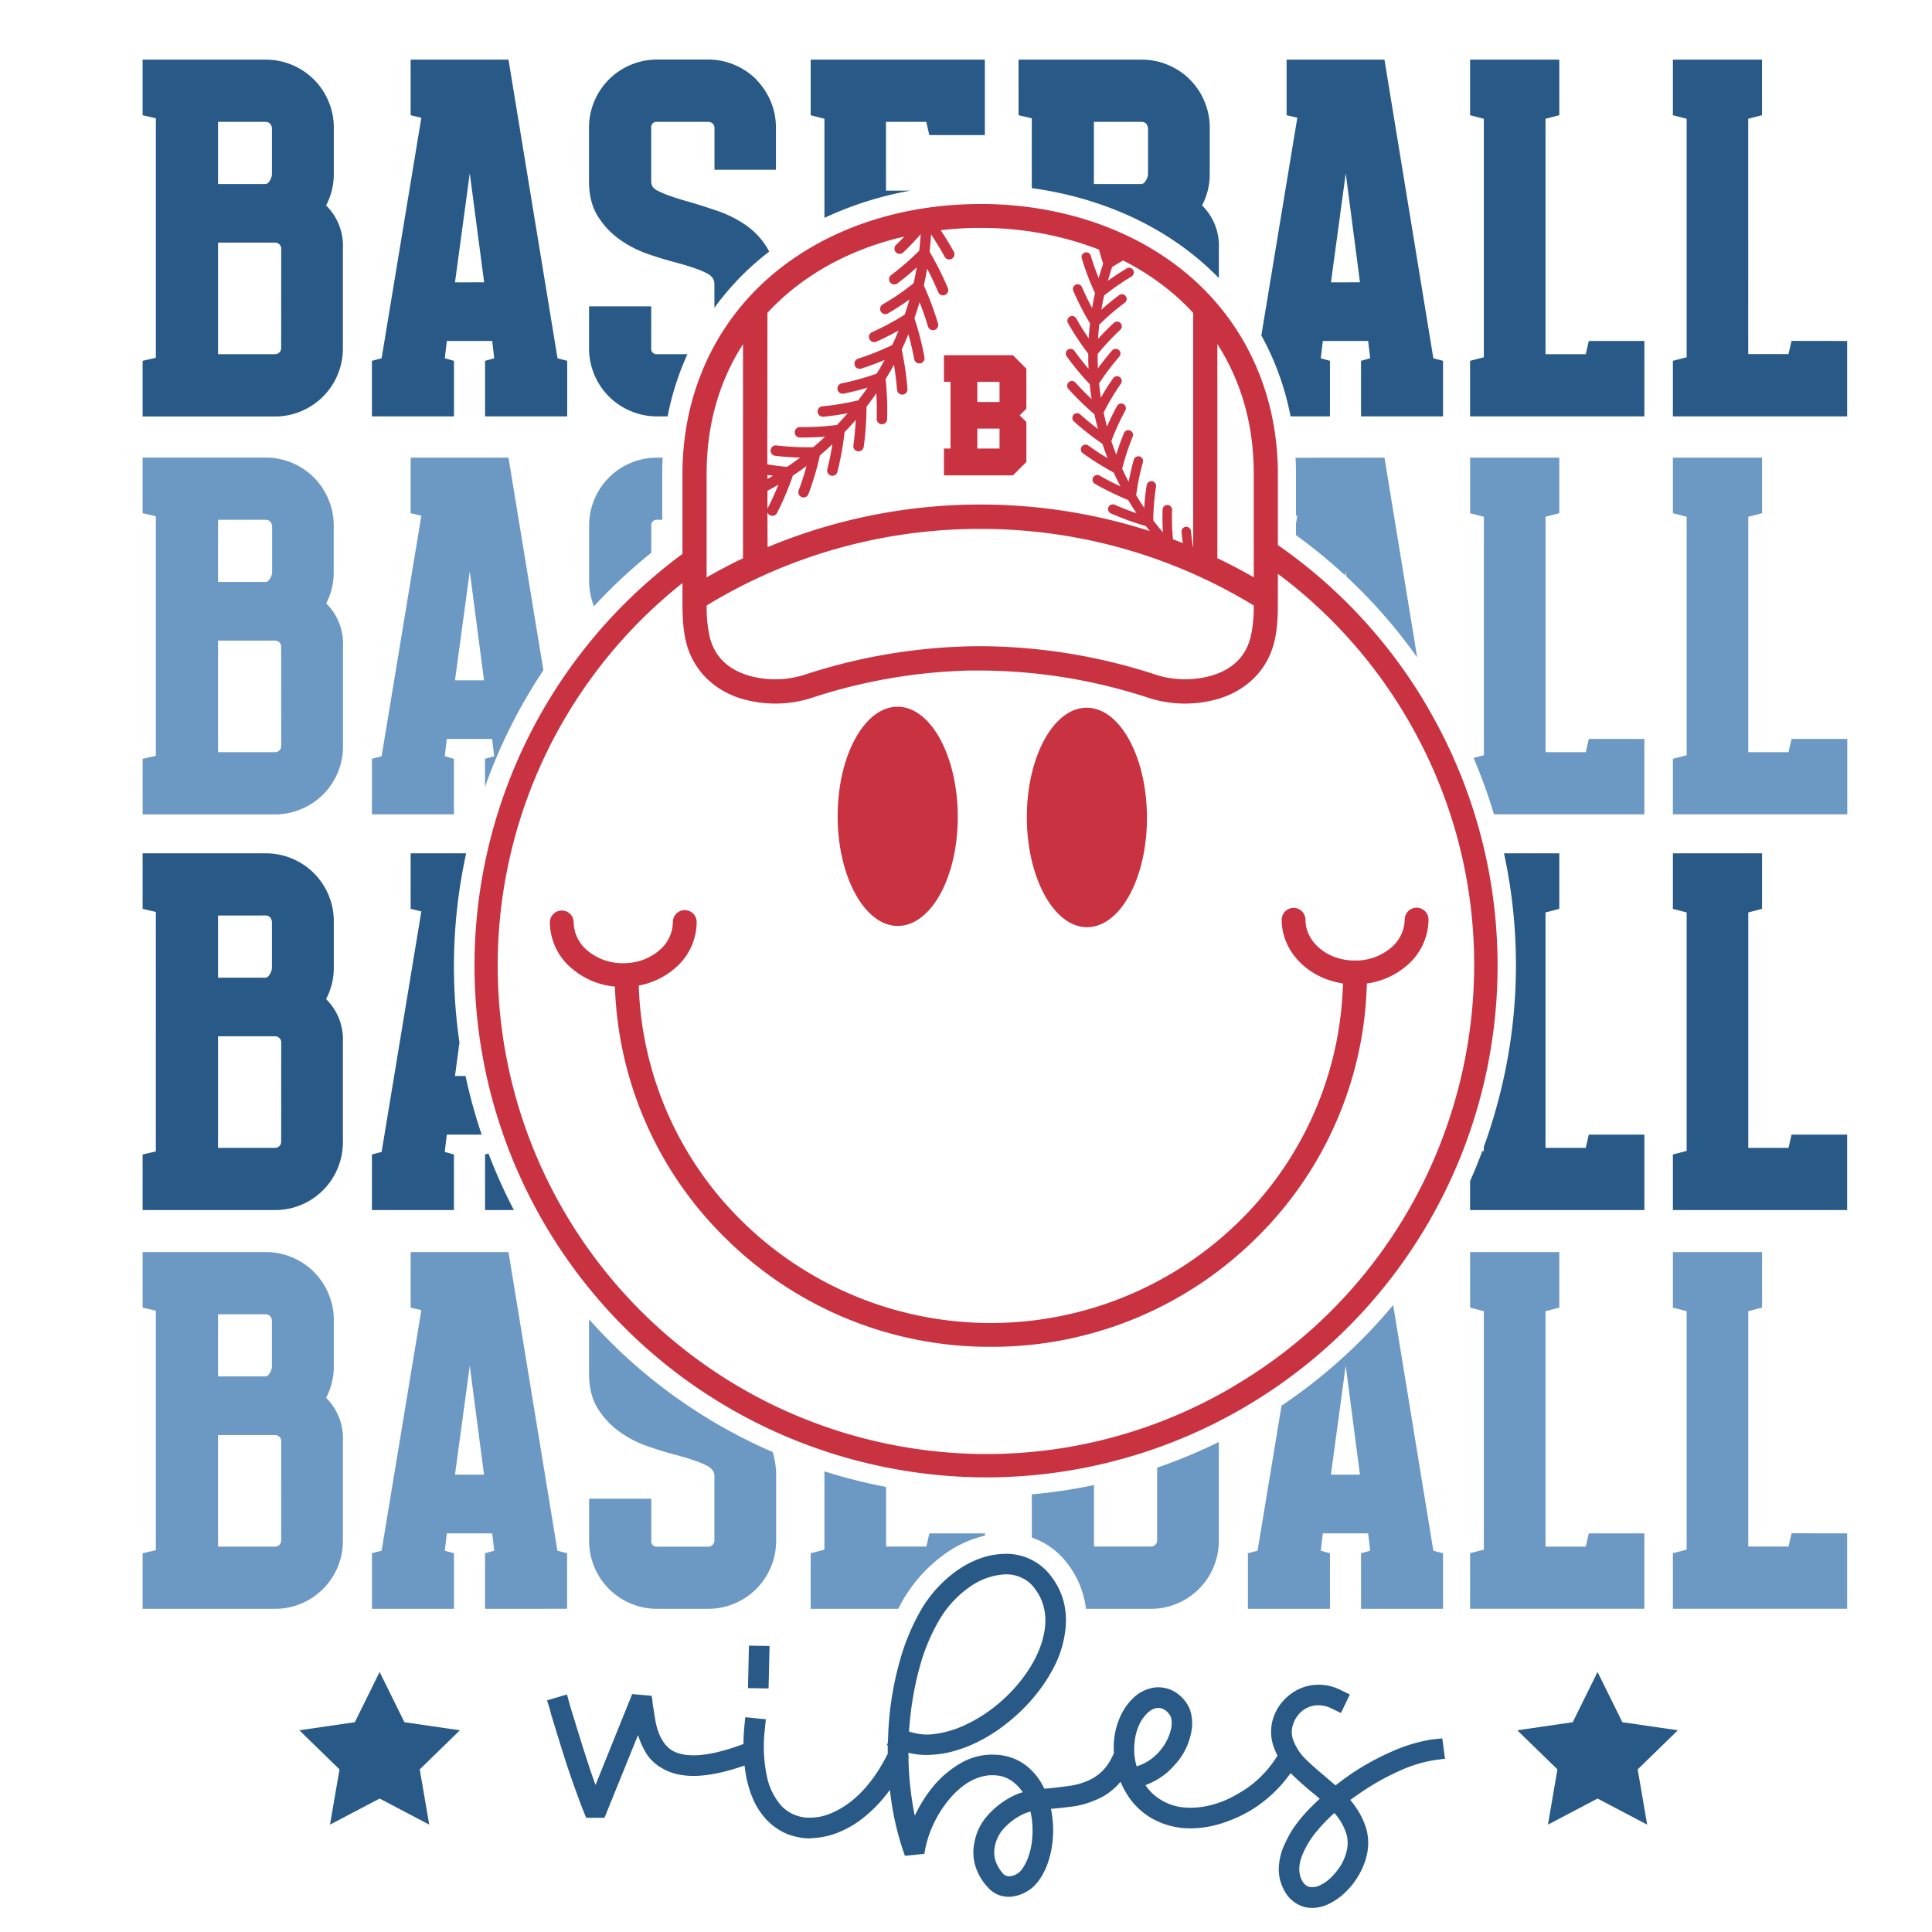
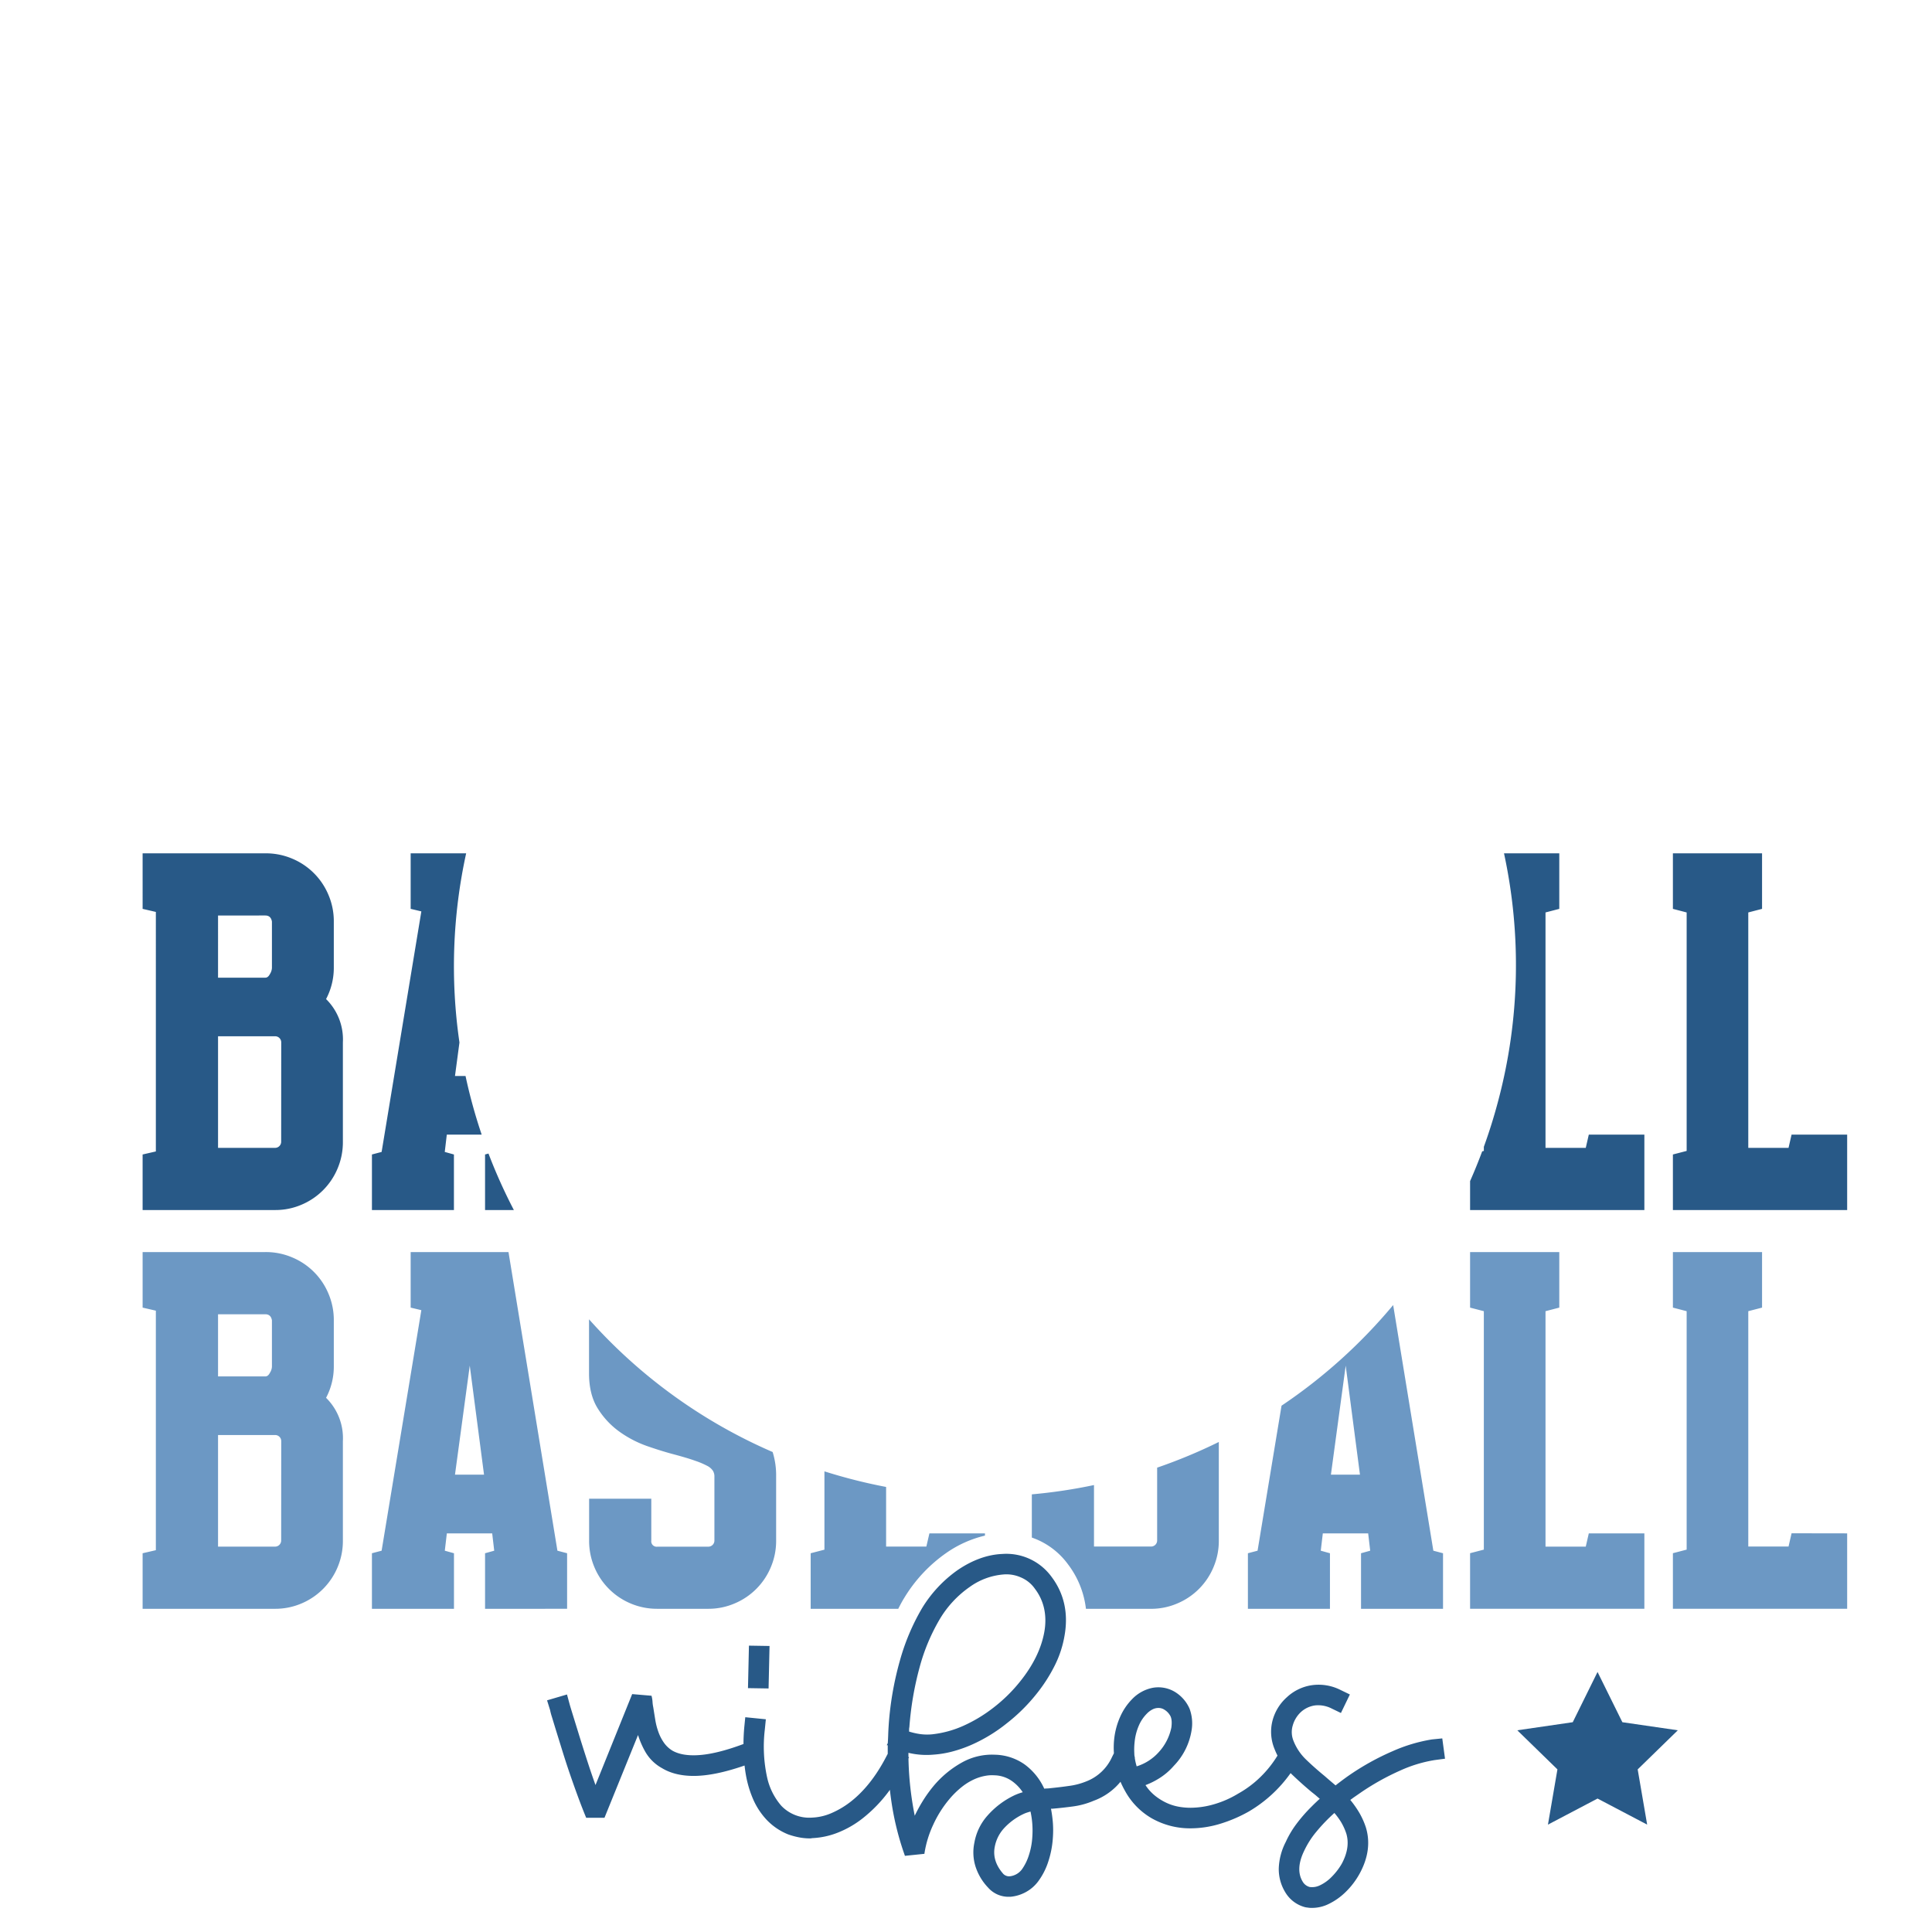
<svg xmlns="http://www.w3.org/2000/svg" id="Layer_1" data-name="Layer 1" viewBox="0 0 864 864">
  <defs>
    <style>.cls-1{fill:#285987;}.cls-2{fill:#6c98c4;}.cls-3{fill:#c93241;}</style>
  </defs>
  <title>Baseball</title>
-   <path class="cls-1" d="M294,158.4H307.4a124.59,124.59,0,0,0-8.84,27.81H294a30,30,0,0,1-12-2.4,30.14,30.14,0,0,1-16.18-16.18,30.12,30.12,0,0,1-2.39-12V137h27.8v18.69A2.42,2.42,0,0,0,294,158.4Zm-44.67,1.83,4.33,1.13v24.85H216.92V161.36l4.1-1.13-.91-7.75H199.83l-.91,7.75,4.1,1.13v24.85H166.33V161.36l4.33-1.13L188.43,52.66l-4.78-1.14V26.68H227.4Zm-32.82-34L210.08,77.5l-6.61,48.77Zm121.7-90.7a30.68,30.68,0,0,0-9.69-6.5,29.56,29.56,0,0,0-11.74-2.39H294a30.14,30.14,0,0,0-12,2.39A30.23,30.23,0,0,0,265.8,45.25a30.21,30.21,0,0,0-2.39,12v23.7q0,9.57,4,15.84a36.39,36.39,0,0,0,9.8,10.37,49.37,49.37,0,0,0,12.42,6.38q6.6,2.28,11.85,3.64,5.92,1.6,9.45,2.85a37.11,37.11,0,0,1,5.36,2.28,6.68,6.68,0,0,1,2.51,2.17,4.81,4.81,0,0,1,.68,2.5v10.68a121,121,0,0,1,18.81-20.5c1.85-1.61,3.76-3.15,5.71-4.65-.26-.51-.53-1-.82-1.48a33.45,33.45,0,0,0-9.68-10.37,52,52,0,0,0-12.43-6.27q-6.6-2.27-12.07-3.87-5.7-1.59-9.23-2.85a40.78,40.78,0,0,1-5.47-2.28,6,6,0,0,1-2.51-2,4.83,4.83,0,0,1-.57-2.39V57.22A2.42,2.42,0,0,1,294,54.48h22.78a2.73,2.73,0,0,1,2.74,2.74V75.91H347V57.22a30,30,0,0,0-2.39-12A30.5,30.5,0,0,0,338.16,35.57ZM641,160.23l4.33,1.13v24.85H608.66V161.36l4.1-1.13-.91-7.75H591.57l-.92,7.75,4.11,1.13v24.85H577.14A123.13,123.13,0,0,0,564.08,150l16.09-97.34-4.79-1.14V26.68h43.76Zm-32.82-34L601.82,77.5l-6.61,48.77Zm193,26.21-1.36,5.92h-18V53.12l6.16-1.6V26.68H748.13V51.52l6.15,1.6V159.77l-6.15,1.59v24.85h77.93V152.48ZM537.56,91.86a25.33,25.33,0,0,1,7.52,19.37v13.14q-3.66-3.77-7.66-7.24c-20.31-17.6-46.77-29-76-33V52.89l-5.92-1.37V26.68h54.92a30.12,30.12,0,0,1,12,2.39,30.14,30.14,0,0,1,16.18,16.18,30,30,0,0,1,2.4,12V78A29.86,29.86,0,0,1,537.56,91.86ZM513.4,57.22c-.31-1.82-1.29-2.74-3-2.74h-21.2V82.29h21.2c.76,0,1.44-.53,2.05-1.6A5.82,5.82,0,0,0,513.4,78Zm-150.86-5.7,6.15,1.6V97.44a153.42,153.42,0,0,1,38.53-12.19h-11V54.48h18l1.37,5.93h24.84V26.68H362.54ZM709.16,158.4h-18V53.12l6.16-1.6V26.68H657.43V51.52l6.15,1.6V159.77l-6.15,1.59v24.85h77.94V152.48H710.52ZM145.82,91.86a25.29,25.29,0,0,1,7.52,19.37v44.44a30.12,30.12,0,0,1-2.39,12,30.14,30.14,0,0,1-16.18,16.18,29.46,29.46,0,0,1-11.74,2.4H63.78V161.36L69.7,160V52.89l-5.92-1.37V26.68H118.7a30.12,30.12,0,0,1,12,2.39,30.14,30.14,0,0,1,16.18,16.18,30,30,0,0,1,2.4,12V78A29.86,29.86,0,0,1,145.82,91.86ZM97.51,82.29H118.7c.76,0,1.44-.53,2-1.6a5.71,5.71,0,0,0,.91-2.73V57.22c-.3-1.82-1.29-2.74-3-2.74H97.51Zm28.26,28.94a2.73,2.73,0,0,0-2.74-2.74H97.51V158.4H123a2.73,2.73,0,0,0,2.74-2.73Z" />
-   <path class="cls-2" d="M183.65,204.66V229.5l4.78,1.14L170.66,338.21l-4.33,1.13v24.84H203V339.34l-4.1-1.13.91-7.75h20.28l.91,7.75-4.1,1.13v12.55A235,235,0,0,1,243,299.75L227.4,204.66Zm19.82,99.59,6.61-48.77,6.38,48.77ZM294,204.66h2.35c-.12,2.41-.19,4.84-.19,7.29v20.51H294a2.42,2.42,0,0,0-2.74,2.74v12a236.14,236.14,0,0,0-25.66,23.94,32.26,32.26,0,0,1-2.14-12.22V235.2a30.21,30.21,0,0,1,2.39-12A30.23,30.23,0,0,1,282,207.05,30.14,30.14,0,0,1,294,204.66Zm532.11,125.8v33.72H748.13V339.34l6.15-1.59V231.1l-6.15-1.6V204.66H788V229.5l-6.16,1.6V336.38h18l1.36-5.92ZM619.14,204.66,633.77,294a235,235,0,0,0-31.65-36.17l-.3-2.32-.25,1.82a235.66,235.66,0,0,0-22-18v-5.15l.58-3.51-.58-.14V212c0-2.45-.07-4.88-.19-7.29Zm-469.9,51.28V235.2a30,30,0,0,0-2.4-12,30.14,30.14,0,0,0-16.18-16.18,30.12,30.12,0,0,0-12-2.39H63.78V229.5l5.92,1.37V338l-5.92,1.36v24.84H123a29.45,29.45,0,0,0,11.74-2.39A30.14,30.14,0,0,0,151,345.61a30.12,30.12,0,0,0,2.39-12V289.21a25.29,25.29,0,0,0-7.52-19.37A29.86,29.86,0,0,0,149.24,255.94ZM97.51,232.46H118.7c1.67,0,2.66.91,3,2.74v20.74a5.71,5.71,0,0,1-.91,2.73c-.61,1.07-1.29,1.6-2,1.6H97.51Zm28.26,101.19a2.73,2.73,0,0,1-2.74,2.73H97.51V286.47H123a2.73,2.73,0,0,1,2.74,2.74Zm584.75-3.19h24.85v33.72H668.11A240.18,240.18,0,0,0,659,338.94l4.6-1.19V231.1l-6.15-1.6V204.66h39.88V229.5l-6.16,1.6V336.38h18Z" />
  <path class="cls-1" d="M826.06,507.41v33.72H748.13V516.29l6.15-1.59V408.05l-6.15-1.6V381.61H788v24.84l-6.16,1.6V513.33h18l1.36-5.92Zm-609.14,8.88v24.84H229.8a239.16,239.16,0,0,1-11.35-25.26Zm-1.51-8.88a236.67,236.67,0,0,1-7.22-26.21h-4.72l2-15a236.26,236.26,0,0,1,3-84.6H183.65v24.84l4.78,1.14L170.66,515.15l-4.33,1.14v24.84H203V516.29l-4.1-1.14.91-7.74Zm-69.59-60.62a25.29,25.29,0,0,1,7.52,19.37V510.6a30.12,30.12,0,0,1-2.39,12,30.14,30.14,0,0,1-16.18,16.18A29.45,29.45,0,0,1,123,541.13H63.78V516.29l5.92-1.36V407.82l-5.92-1.37V381.61H118.7a30.12,30.12,0,0,1,12,2.39,30.14,30.14,0,0,1,16.18,16.18,30,30,0,0,1,2.4,12v20.74A29.86,29.86,0,0,1,145.82,446.79Zm-48.31-9.57H118.7c.76,0,1.44-.53,2-1.6a5.71,5.71,0,0,0,.91-2.73V412.15c-.3-1.83-1.29-2.74-3-2.74H97.51Zm28.26,28.94a2.73,2.73,0,0,0-2.74-2.74H97.51v49.91H123a2.73,2.73,0,0,0,2.74-2.73Zm583.39,47.17h-18V408.05l6.16-1.6V381.61H672.6a236.35,236.35,0,0,1-2.48,110.25q-2.8,10.71-6.54,21v1.84l-.74.19q-2.51,6.75-5.41,13.3v12.94h77.94V507.41H710.52Z" />
-   <path class="cls-3" d="M459,206.59V188.72l-3-3,3-2.95V164.87l-6-6H422.13v11.88h2.95v29.84h-2.95v12H453Zm-12-6h-9.94v-8.93H447Zm0-20.82h-9.94v-9H447ZM638.41,316.23a228,228,0,0,0-66.94-72.47V212c0-35.06-13.92-66.42-39.19-88.31-23.5-20.36-55.88-31.88-91.18-32.45h-2.6c-36.44,0-69.89,11.49-94.1,32.46-25.28,21.9-39.2,53.26-39.2,88.32v35.69a228.78,228.78,0,0,0,77.85,405.45,230.17,230.17,0,0,0,58.3,7.54,228.85,228.85,0,0,0,197.06-344.4Zm-94-162.35c10.8,16.79,16.28,36.3,16.28,58.07v46.23c-5.33-3.06-10.8-5.94-16.28-8.56Zm-37.61-33.1a2.12,2.12,0,0,0-2.9-.74c-2.87,1.7-5.71,3.56-8.47,5.56q.89-3.13,1.93-6.2c1.61-1,3.24-2,4.89-2.91a112.71,112.71,0,0,1,23,15.34,104.11,104.11,0,0,1,8.34,8.08V244.75l-.06,0c-.4-2.42-.72-4.84-.93-7.25a2.11,2.11,0,1,0-4.21.37c.14,1.67.34,3.35.58,5q-2.19-.87-4.39-1.68a98.65,98.65,0,0,1-.42-13.28,2.12,2.12,0,0,0-4.23-.16c-.13,3.4-.08,6.85.13,10.31q-2.24-2.61-4.32-5.33a103.33,103.33,0,0,1,1.25-15.1,2.11,2.11,0,1,0-4.17-.67q-.81,5-1.12,10.16-1.87-2.77-3.59-5.64a102.5,102.5,0,0,1,3-14.73,2.11,2.11,0,1,0-4.07-1.15c-.92,3.23-1.68,6.55-2.29,9.91q-1.53-2.91-2.89-5.89a103.84,103.84,0,0,1,4.65-14.23,2.12,2.12,0,1,0-3.92-1.6c-1.26,3.1-2.4,6.29-3.39,9.55-.78-2-1.52-4-2.2-6.1a107.85,107.85,0,0,1,6.2-13.58,2.11,2.11,0,1,0-3.71-2c-1.6,2.93-3.08,6-4.43,9.1q-.84-3.1-1.51-6.26a107.15,107.15,0,0,1,7.63-12.79,2.12,2.12,0,1,0-3.47-2.42c-1.9,2.73-3.71,5.59-5.38,8.55-.33-2.11-.61-4.23-.82-6.36a105.92,105.92,0,0,1,8.95-11.87,2.12,2.12,0,1,0-3.19-2.78q-3.29,3.77-6.27,7.9-.07-1.83-.12-3.66c0-.92,0-1.83,0-2.75A109,109,0,0,1,501,147.48a2.11,2.11,0,1,0-2.87-3.1c-2.44,2.26-4.81,4.66-7.08,7.18q.19-3.21.55-6.38a108.23,108.23,0,0,1,11.28-9.71,2.12,2.12,0,1,0-2.53-3.39q-4,3-7.82,6.41c.36-2.13.77-4.23,1.23-6.33A109.81,109.81,0,0,1,506,123.68,2.12,2.12,0,0,0,506.75,120.78Zm-163.6,19.13a105.93,105.93,0,0,1,8.35-8.08c14.44-12.51,32.62-21.39,52.89-26.05-1.22,1.27-2.45,2.53-3.72,3.73a2.34,2.34,0,0,0-.08,3.3l.29.26a2.34,2.34,0,0,0,3-.18c2.7-2.56,5.3-5.29,7.79-8.15-.15,2.45-.35,4.91-.63,7.35A114.47,114.47,0,0,1,398.54,123a2.32,2.32,0,0,0-.47,3.27,2.23,2.23,0,0,0,.46.46,2.34,2.34,0,0,0,2.8,0c3-2.22,5.87-4.62,8.65-7.15-.4,2.38-.88,4.75-1.41,7.1A115.89,115.89,0,0,1,395,136a2.34,2.34,0,1,0,2.36,4c3.19-1.86,6.33-3.9,9.38-6.1-.66,2.29-1.38,4.57-2.17,6.82A117.45,117.45,0,0,1,390,148.53a2.33,2.33,0,0,0-1.19,3.08,2.3,2.3,0,0,0,.73.92,2.35,2.35,0,0,0,2.35.27c3.37-1.5,6.71-3.18,10-5-.9,2.18-1.86,4.35-2.88,6.49a117.93,117.93,0,0,1-15.27,6.1,2.34,2.34,0,0,0-1.51,2.93,2.27,2.27,0,0,0,.82,1.16,2.32,2.32,0,0,0,2.11.36c3.51-1.12,7-2.42,10.46-3.88-1.13,2.06-2.31,4.11-3.55,6.12a118.17,118.17,0,0,1-15.81,4.4,2.34,2.34,0,0,0,.93,4.58c3.6-.74,7.21-1.65,10.8-2.73-.77,1.11-1.55,2.21-2.36,3.29-.6.82-1.21,1.62-1.82,2.42a120.24,120.24,0,0,1-16.18,2.68,2.34,2.34,0,0,0,.44,4.65q5.49-.53,11-1.56-2.31,2.69-4.76,5.24a119.44,119.44,0,0,1-16.39.94,2.34,2.34,0,1,0-.06,4.67c3.68,0,7.41-.08,11.15-.38q-2.61,2.44-5.32,4.72a121.26,121.26,0,0,1-16.46-.8,2.33,2.33,0,1,0-.55,4.63c3.66.44,7.39.71,11.15.81q-2.86,2.16-5.85,4.14c-3-.26-5.91-.64-8.83-1.11Zm0,72.49c.82.13,1.65.25,2.47.36-.81.49-1.64,1-2.47,1.41Zm0,7.09c1.65-.88,3.28-1.78,4.89-2.73-1.42,3.56-3,7.08-4.77,10.52a2.52,2.52,0,0,0-.12.29Zm0,9.61a2.35,2.35,0,0,0,.79,1.1,2.56,2.56,0,0,0,.35.22,2.34,2.34,0,0,0,3.14-1,128.78,128.78,0,0,0,7.09-16.71c2.08-1.38,4.12-2.83,6.13-4.33-1,3.67-2.19,7.33-3.53,10.93a2.34,2.34,0,0,0,.78,2.68,2.39,2.39,0,0,0,.59.32,2.32,2.32,0,0,0,3-1.37,131,131,0,0,0,5.14-17.3q2.85-2.4,5.58-5-.88,5.63-2.29,11.23a2.33,2.33,0,0,0,4.53,1.13,133.46,133.46,0,0,0,3.19-17.72c1.71-1.78,3.38-3.62,5-5.5-.18,3.79-.53,7.6-1.05,11.4a2.35,2.35,0,0,0,.9,2.19,2.29,2.29,0,0,0,1.09.44,2.32,2.32,0,0,0,2.63-2,134.37,134.37,0,0,0,1.25-17.94c.64-.83,1.28-1.67,1.91-2.52.85-1.15,1.67-2.3,2.48-3.47q.33,5.69.17,11.45a2.3,2.3,0,0,0,.93,1.93,2.33,2.33,0,0,0,3.73-1.8,133.46,133.46,0,0,0-.68-17.94q2-3.18,3.73-6.44c.63,3.73,1.09,7.53,1.39,11.35a2.34,2.34,0,0,0,4.66-.36,136.29,136.29,0,0,0-2.59-17.77q1.6-3.39,3-6.85,1.53,5.49,2.59,11.17a2.33,2.33,0,0,0,4.59-.86,135,135,0,0,0-4.48-17.44q1.24-3.57,2.28-7.19c1.41,3.54,2.68,7.18,3.79,10.87a2.33,2.33,0,0,0,4.47-1.34,137.47,137.47,0,0,0-6.34-17q.84-3.72,1.49-7.49c1.79,3.4,3.44,6.91,4.95,10.49a2.33,2.33,0,0,0,4.3-1.81,135.81,135.81,0,0,0-8.17-16.32q.44-3.85.66-7.72c2.15,3.22,4.19,6.56,6.08,10a2.33,2.33,0,1,0,4.09-2.25c-1.82-3.3-3.79-6.5-5.85-9.62q6.79-.78,13.79-1l1.16,0,2.71,0a145.27,145.27,0,0,1,53.11,9.67c.57,2.13,1.19,4.24,1.89,6.31-.74,2.14-1.41,4.3-2,6.49-1.3-3.2-2.46-6.48-3.48-9.81a2.11,2.11,0,1,0-4,1.23,117.78,117.78,0,0,0,5.83,15.28q-.74,3.3-1.3,6.64c-1.63-3-3.15-6.15-4.53-9.34a2.11,2.11,0,1,0-3.88,1.67,119.45,119.45,0,0,0,7.46,14.51q-.37,3.34-.57,6.72c-2-2.83-3.8-5.77-5.52-8.79a2.12,2.12,0,1,0-3.68,2.09,121.93,121.93,0,0,0,9,13.59c0,1,0,1.91,0,2.87,0,1.29.07,2.57.13,3.86-2.24-2.6-4.39-5.33-6.42-8.15a2.12,2.12,0,0,0-3.43,2.48,120.1,120.1,0,0,0,10.36,12.53q.34,3.38.87,6.69c-2.51-2.34-4.94-4.82-7.26-7.4a2.11,2.11,0,0,0-3.15,2.82,123.43,123.43,0,0,0,11.65,11.36q.71,3.33,1.59,6.6c-2.75-2.07-5.43-4.28-8-6.61a2.12,2.12,0,0,0-2.83,3.15,123.36,123.36,0,0,0,12.82,10.08q1.08,3.26,2.32,6.43-4.46-2.66-8.71-5.74a2.12,2.12,0,0,0-2.48,3.43,123,123,0,0,0,13.9,8.71q1.44,3.15,3.05,6.21c-3.16-1.46-6.28-3.08-9.33-4.82a2.11,2.11,0,1,0-2.1,3.67,125.72,125.72,0,0,0,14.86,7.25c1.2,2,2.46,4,3.78,5.91q-5-1.69-9.88-3.84a2.12,2.12,0,0,0-1.7,3.88,128,128,0,0,0,15.71,5.69c.58.76,1.17,1.5,1.77,2.24a247.41,247.41,0,0,0-170.94,7.19Zm95.18,7.43a234.22,234.22,0,0,1,122.29,34.24,61.9,61.9,0,0,1-1.29,13.76c-2.12,8.76-7.68,14.46-17,17.44a43.21,43.21,0,0,1-25-.07A255.32,255.32,0,0,0,441.09,289h-.87l-1.89,0-1.88,0h-.87a255.2,255.2,0,0,0-76.27,12.91,43.33,43.33,0,0,1-25,.07c-9.31-3-14.87-8.68-17-17.44a61.27,61.27,0,0,1-1.28-13.77A234.24,234.24,0,0,1,438.33,236.53ZM316,212c0-21.77,5.47-41.28,16.28-58.07v95.73c-5.49,2.62-10.95,5.5-16.28,8.56Zm235.2,408.26a216.92,216.92,0,0,1-109.91,30,219.68,219.68,0,0,1-55.64-7.2A218.37,218.37,0,0,1,305.2,260.75v7.17c0,5.85,0,12.49,1.61,19.16,2.92,12,11.75,21.22,24.24,25.21a53.31,53.31,0,0,0,31.63-.09A244.11,244.11,0,0,1,434,299.86l2.16,0,2.14,0A243.66,243.66,0,0,1,514,312.2a53.21,53.21,0,0,0,31.63.09c12.48-4,21.31-13.18,24.23-25.21,1.61-6.63,1.61-13.41,1.61-18.87a4.31,4.31,0,0,0,0-.88V256.61a217.78,217.78,0,0,1,57.94,64.89C690.21,425.4,655.15,559.41,551.24,620.21Zm77-209a5.32,5.32,0,0,1,5.3-5.34h.06a5.33,5.33,0,0,1,5.28,5.31A27.18,27.18,0,0,1,629,431.92a34.36,34.36,0,0,1-17.74,7.9A165.11,165.11,0,0,1,562.46,553,167.79,167.79,0,0,1,443.69,602.3h-2.1a167.76,167.76,0,0,1-117-48.44A165.12,165.12,0,0,1,275,441.21a34.51,34.51,0,0,1-19.1-7.95,27.2,27.2,0,0,1-10-20.72,5.33,5.33,0,0,1,5.3-5.35h.07a5.31,5.31,0,0,1,5.27,5.3,16.77,16.77,0,0,0,6.25,12.67,24.33,24.33,0,0,0,16,5.59l.86,0a4.35,4.35,0,0,1,.52-.06l.23,0a24.08,24.08,0,0,0,14.35-5.62,16.75,16.75,0,0,0,6.16-12.72,5.32,5.32,0,0,1,5.3-5.34h.07a5.32,5.32,0,0,1,5.27,5.3,27.21,27.21,0,0,1-9.83,20.8,34.18,34.18,0,0,1-16.07,7.63A154.49,154.49,0,0,0,332,546.28a158.55,158.55,0,0,0,222.9-.8A154.54,154.54,0,0,0,600.58,439.8c-15.48-2.28-27.35-14.13-27.4-28.44a5.32,5.32,0,0,1,5.3-5.34h.07a5.33,5.33,0,0,1,5.27,5.3c0,9.91,9.62,18,21.51,18.24a4.78,4.78,0,0,1,.65-.07c.2,0,.38.05.57.07A24.3,24.3,0,0,0,622,423.88,16.75,16.75,0,0,0,628.19,411.16Zm-253.59-46c-.08-27.11,11.88-49.13,26.71-49.2s26.91,21.85,27,49S416.41,414,401.58,414.08,374.67,392.23,374.6,365.13Zm84.6.43c-.08-27.1,11.88-49.13,26.71-49.19s26.91,21.85,27,48.95-11.88,49.13-26.71,49.2S459.28,392.67,459.2,365.56Z" />
  <path class="cls-2" d="M415.64,685.73h24.84v1a50.61,50.61,0,0,0-17.33,7.78l-.1.07a66.38,66.38,0,0,0-18.59,19.88c-1,1.6-1.88,3.27-2.76,5H362.54V694.62l6.15-1.6V658q5.79,1.83,11.7,3.38,7.89,2.07,15.88,3.59v26.66h18ZM641,693.48l4.33,1.14v24.84H608.66V694.62l4.1-1.14-.91-7.75H591.57l-.92,7.75,4.11,1.14v24.84H558.07V694.62l4.32-1.14,10.72-64.85a236.82,236.82,0,0,0,49.92-45Zm-32.82-34-6.38-48.77-6.61,48.77Zm-90.7,29.4a2.71,2.71,0,0,1-2.73,2.74H489.24v-27.5a234.76,234.76,0,0,1-27.8,4.16V687.6c.86.31,1.72.64,2.55,1a33.74,33.74,0,0,1,13.65,11,40.63,40.63,0,0,1,8,19.87h29.11a29.54,29.54,0,0,0,11.73-2.39,30.14,30.14,0,0,0,16.18-16.18,30,30,0,0,0,2.4-12V644.86a237.34,237.34,0,0,1-27.58,11.48Zm283.72-3.19-1.36,5.93h-18V586.37l6.16-1.6V559.93H748.13v24.84l6.15,1.6V693l-6.15,1.6v24.84h77.93V685.73ZM263.42,590c0,.16,0,.33,0,.49v23.7q0,9.57,4,15.84a36.26,36.26,0,0,0,9.8,10.37,49.37,49.37,0,0,0,12.42,6.38q6.6,2.28,11.85,3.65c3.94,1.06,7.1,2,9.45,2.85a36.16,36.16,0,0,1,5.36,2.27,6.76,6.76,0,0,1,2.51,2.17,4.82,4.82,0,0,1,.68,2.51v28.71a2.73,2.73,0,0,1-2.74,2.74H294a2.42,2.42,0,0,1-2.74-2.74V670.23h-27.8v18.69a30.17,30.17,0,0,0,2.39,12A30.23,30.23,0,0,0,282,717.07a30.14,30.14,0,0,0,12,2.39h22.78a29.56,29.56,0,0,0,11.74-2.39,30.14,30.14,0,0,0,16.18-16.18,30,30,0,0,0,2.39-12V660.21a35,35,0,0,0-1.56-10.86A234.88,234.88,0,0,1,263.42,590ZM709.16,691.66h-18V586.37l6.16-1.6V559.93H657.43v24.84l6.15,1.6V693l-6.15,1.6v24.84h77.94V685.73H710.52ZM145.82,625.11a25.29,25.29,0,0,1,7.52,19.37v44.44a30.17,30.17,0,0,1-2.39,12,30.23,30.23,0,0,1-16.18,16.18A29.63,29.63,0,0,1,123,719.46H63.78V694.62l5.92-1.37V586.14l-5.92-1.37V559.93H118.7a30,30,0,0,1,12,2.4,30.06,30.06,0,0,1,16.18,16.18,30,30,0,0,1,2.4,12v20.74A29.83,29.83,0,0,1,145.82,625.11Zm-48.31-9.57H118.7c.76,0,1.44-.53,2-1.6a5.71,5.71,0,0,0,.91-2.73V590.47c-.3-1.82-1.29-2.73-3-2.73H97.51Zm28.26,28.94a2.71,2.71,0,0,0-2.74-2.73H97.51v49.91H123a2.73,2.73,0,0,0,2.74-2.74Zm123.51,49,4.33,1.14v24.84H216.92V694.62l4.1-1.14-.91-7.75H199.83l-.91,7.75,4.1,1.14v24.84H166.33V694.62l4.33-1.14,17.77-107.57-4.78-1.14V559.93H227.4Zm-32.82-34-6.38-48.77-6.61,48.77Z" />
  <path class="cls-1" d="M343.71,755.09l-9.21-.15.43-19,9.21.15ZM646.22,786.5l-4.6.61a60.31,60.31,0,0,0-15.53,4.73,110.48,110.48,0,0,0-17.5,9.77l-2.66,1.84c-.7.47-1.39,1-2.07,1.49a44.77,44.77,0,0,1,3.86,5.45,34.27,34.27,0,0,1,3.11,6.85c2,6.57,1.1,13.49-2.76,20.58a34.68,34.68,0,0,1-6.16,8.16,28.59,28.59,0,0,1-7.84,5.55,16.76,16.76,0,0,1-7.31,1.69c-.47,0-1,0-1.47-.07s-1-.12-1.49-.21a14.57,14.57,0,0,1-9.06-6.78,19.81,19.81,0,0,1-2.87-10.57A27.81,27.81,0,0,1,575,823.72a43.33,43.33,0,0,1,4.68-7.92,69.73,69.73,0,0,1,6.87-7.89c.73-.74,1.41-1.4,2.05-2s1-1,1.62-1.46l-1.6-1.39c-.62-.53-1.3-1.07-2-1.61-3.27-2.72-6.44-5.58-9.46-8.5a60.27,60.27,0,0,1-18.59,17.11,63.55,63.55,0,0,1-13,5.58,45.81,45.81,0,0,1-13,2h-.41a34.7,34.7,0,0,1-17-4.43A31.65,31.65,0,0,1,503.17,801a41.81,41.81,0,0,1-2.08-4.19,27.82,27.82,0,0,1-12,8.5,35.47,35.47,0,0,1-9.32,2.55c-3.12.41-6.18.76-9.08,1H470a56,56,0,0,1,.84,6.12,45.82,45.82,0,0,1,0,7,42.55,42.55,0,0,1-2.14,10.83,30.32,30.32,0,0,1-4.51,8.67,17.1,17.1,0,0,1-5.62,4.77,17.55,17.55,0,0,1-6.74,2h-.58a12.11,12.11,0,0,1-9.38-4.12,24.49,24.49,0,0,1-5.63-9.46,21.08,21.08,0,0,1-.49-10.62A24.55,24.55,0,0,1,441.56,812a37.46,37.46,0,0,1,11.81-9,24.84,24.84,0,0,1,4-1.5,18.72,18.72,0,0,0-4.25-4.58,14.18,14.18,0,0,0-8.57-3,15.54,15.54,0,0,0-3.65.2,20.89,20.89,0,0,0-4.79,1.4,25.86,25.86,0,0,0-5.55,3.27,38.89,38.89,0,0,0-6.05,5.85,50.09,50.09,0,0,0-7.21,11.47,47.29,47.29,0,0,0-3.85,12.53l-.05.4-8.71.9-.13-.38a126.4,126.4,0,0,1-5.89-23.68q-.4-2.7-.71-5.46a63.17,63.17,0,0,1-12.5,13,44,44,0,0,1-10.76,6.13A35.21,35.21,0,0,1,363.67,822a4.39,4.39,0,0,0-.67.06,3,3,0,0,1-.71.08,25.38,25.38,0,0,1-5.08-.49,33.75,33.75,0,0,1-4.77-1.31,27.34,27.34,0,0,1-9.61-6.53,32.22,32.22,0,0,1-6.1-9.36,48.18,48.18,0,0,1-3.16-10.68c-.25-1.4-.44-2.81-.6-4.22-8.86,3.08-16.5,4.65-22.75,4.65-5.61,0-10.38-1.17-14.17-3.48a19.42,19.42,0,0,1-7.4-7.2,38.11,38.11,0,0,1-3.32-7.61l-15,37h-8.19l-.13-.31c-1.09-2.65-2.27-5.66-3.48-8.95s-2.45-6.76-3.62-10.17-2.31-6.91-3.34-10.23l-2.79-9q-1.23-4-2-6.55a25.09,25.09,0,0,1-.77-2.91l-1.36-4.39,8.91-2.62,1.25,4.6s.12.47,1.06,3.53l2.8,9.06c1.15,3.75,2.44,7.81,3.81,12.05,1.26,3.9,2.54,7.68,3.83,11.26l16.4-40.67,8.66.74.08.36a13,13,0,0,1,.36,2.34,16.42,16.42,0,0,0,.33,2.45c.28,1.75.57,3.59.89,5.54a30.15,30.15,0,0,0,1.41,5.5,20.08,20.08,0,0,0,2.46,4.79,12.81,12.81,0,0,0,3.86,3.6c2.79,1.57,6.55,2.24,11.16,2,5.46-.26,12.39-1.94,20.57-5,0-2.57.14-5,.34-7.37l.46-4.61,9.2.92-.46,4.6a64.62,64.62,0,0,0,1.08,21.63,28.81,28.81,0,0,0,6.29,12.45,17.29,17.29,0,0,0,13.77,5.29,24,24,0,0,0,8.34-1.87,39.4,39.4,0,0,0,8.41-4.85c6.27-4.74,11.77-11.61,16.34-20.4l.74-1.41c0-1.28,0-2.55,0-3.84h-.45l.47-.92c.08-1.21.15-2.5.19-3.83s.12-2.74.21-4.11a141.73,141.73,0,0,1,4.93-28.66,98.19,98.19,0,0,1,10-23.77,57.09,57.09,0,0,1,15.95-17.06c6.61-4.49,13.3-6.9,19.91-7.18a25,25,0,0,1,22,10.16c5.7,7.53,7.66,16.47,5.82,26.57a47.2,47.2,0,0,1-4.34,13.15,70.48,70.48,0,0,1-8.16,12.7,79.25,79.25,0,0,1-13.31,13.17,71.1,71.1,0,0,1-15.79,9.61,58.9,58.9,0,0,1-8.59,3,44.53,44.53,0,0,1-8.34,1.38,34.73,34.73,0,0,1-11.24-.81c0,.61,0,1.22,0,1.84l.28.15-.27.53A144,144,0,0,0,409.08,812a67.88,67.88,0,0,1,3.4-6.28,59.78,59.78,0,0,1,5-7,45.14,45.14,0,0,1,13-10.69A27.57,27.57,0,0,1,445,784.72,23.91,23.91,0,0,1,458.13,789a27.47,27.47,0,0,1,8.86,10.9c1-.13,1.8-.06,2.75-.22,2.76-.28,5.53-.6,8.26-1a30.78,30.78,0,0,0,7.71-2,20.9,20.9,0,0,0,11.59-10.92l.85-1.69a36.63,36.63,0,0,1,.12-6.39A33.2,33.2,0,0,1,501,767.64a26.58,26.58,0,0,1,5.22-7.71,17.46,17.46,0,0,1,9.2-5.12,14.37,14.37,0,0,1,9.67,1.62,16.43,16.43,0,0,1,6.9,7.74,18.89,18.89,0,0,1,.86,9.83,29.31,29.31,0,0,1-7.9,15.67,28.78,28.78,0,0,1-6.23,5.4,33.58,33.58,0,0,1-6.45,3.24,20.26,20.26,0,0,0,4.24,4.72,25.24,25.24,0,0,0,5.28,3.27,22.39,22.39,0,0,0,5.32,1.67,29.86,29.86,0,0,0,5.1.47h.27a38,38,0,0,0,10.62-1.62,44.77,44.77,0,0,0,10.65-4.72,46.69,46.69,0,0,0,10-7.49,48.89,48.89,0,0,0,7.55-9.5l0,0a34.12,34.12,0,0,1-1.42-3.2,20,20,0,0,1-.84-12.31A21.14,21.14,0,0,1,575.51,759a20.78,20.78,0,0,1,10.75-5.31,21.69,21.69,0,0,1,13.27,2.09l4.14,2-4,8.28-4.14-2a13.21,13.21,0,0,0-7.42-1.39,11.68,11.68,0,0,0-6.46,3.08,13,13,0,0,0-3.53,5.9,10.36,10.36,0,0,0,.39,7,23.6,23.6,0,0,0,5.6,8.27c2.52,2.43,5.31,4.9,8.28,7.33.84.74,1.67,1.46,2.53,2.19s1.55,1.32,2.35,2c2.08-1.64,4.12-3.16,6.09-4.53a113.46,113.46,0,0,1,19.38-10.75,71.36,71.36,0,0,1,17.64-5.28l4.61-.46ZM406.55,774.37a31.83,31.83,0,0,0,4.74,1.09,23.13,23.13,0,0,0,5.6.13,46.45,46.45,0,0,0,13.88-3.78,65.66,65.66,0,0,0,13.73-8.31,69.33,69.33,0,0,0,11.83-11.7c5.74-7.17,9.33-14.53,10.67-21.86s-.06-14-4.13-19.36a14.46,14.46,0,0,0-6.33-5.15,15.8,15.8,0,0,0-7.81-1.32,30,30,0,0,0-15.14,5.63,46.42,46.42,0,0,0-13.21,14.16,86.36,86.36,0,0,0-9.15,21.81,140.82,140.82,0,0,0-4.55,26.62,6.47,6.47,0,0,0-.13,1.18Zm54.3,35.76c-.52.14-1.05.3-1.57.47a14.14,14.14,0,0,0-1.77.72,27.92,27.92,0,0,0-8.63,6.42,16.79,16.79,0,0,0-4,8.07c-.87,4.27.42,8.39,3.83,12.24a3.71,3.71,0,0,0,2.75,1.05A7.8,7.8,0,0,0,457,836a22.64,22.64,0,0,0,3.11-6.31,32.11,32.11,0,0,0,1.55-8.25A39.92,39.92,0,0,0,460.85,810.13Zm57.39-26.6a23.13,23.13,0,0,0,5.59-10.93c.34-2.47.14-4.33-.6-5.49a7.43,7.43,0,0,0-2.54-2.55,4.85,4.85,0,0,0-2.76-.75,5.73,5.73,0,0,0-2.37.57,9.47,9.47,0,0,0-2.71,2,17.14,17.14,0,0,0-3.64,5.5,24.31,24.31,0,0,0-1.8,7.14,30.31,30.31,0,0,0-.14,5.1q0,.79.15,1.62l.16.07-.11.24a24.66,24.66,0,0,0,.86,3.87A22.13,22.13,0,0,0,518.24,783.53ZM602.08,820a26.11,26.11,0,0,0-2.33-5.13,31.61,31.61,0,0,0-3-4.1,76.48,76.48,0,0,0-8.07,8.39,39.29,39.29,0,0,0-5.45,8.54c-2.64,5.45-2.88,10.06-.71,13.7a5.14,5.14,0,0,0,3.2,2.48,8,8,0,0,0,4.61-.78,18.18,18.18,0,0,0,5.22-3.78,28.56,28.56,0,0,0,4.48-5.82C602.63,828.67,603.31,824.12,602.08,820Z" />
-   <polygon class="cls-1" points="180.86 770.18 169.77 747.71 158.68 770.18 133.87 773.79 151.82 791.28 147.58 815.98 169.77 804.32 191.95 815.98 187.71 791.28 205.66 773.79 180.86 770.18" />
  <polygon class="cls-1" points="750.33 773.79 725.53 770.18 714.43 747.71 703.34 770.18 678.54 773.79 696.49 791.28 692.25 815.98 714.43 804.32 736.62 815.98 732.38 791.28 750.33 773.79" />
</svg>